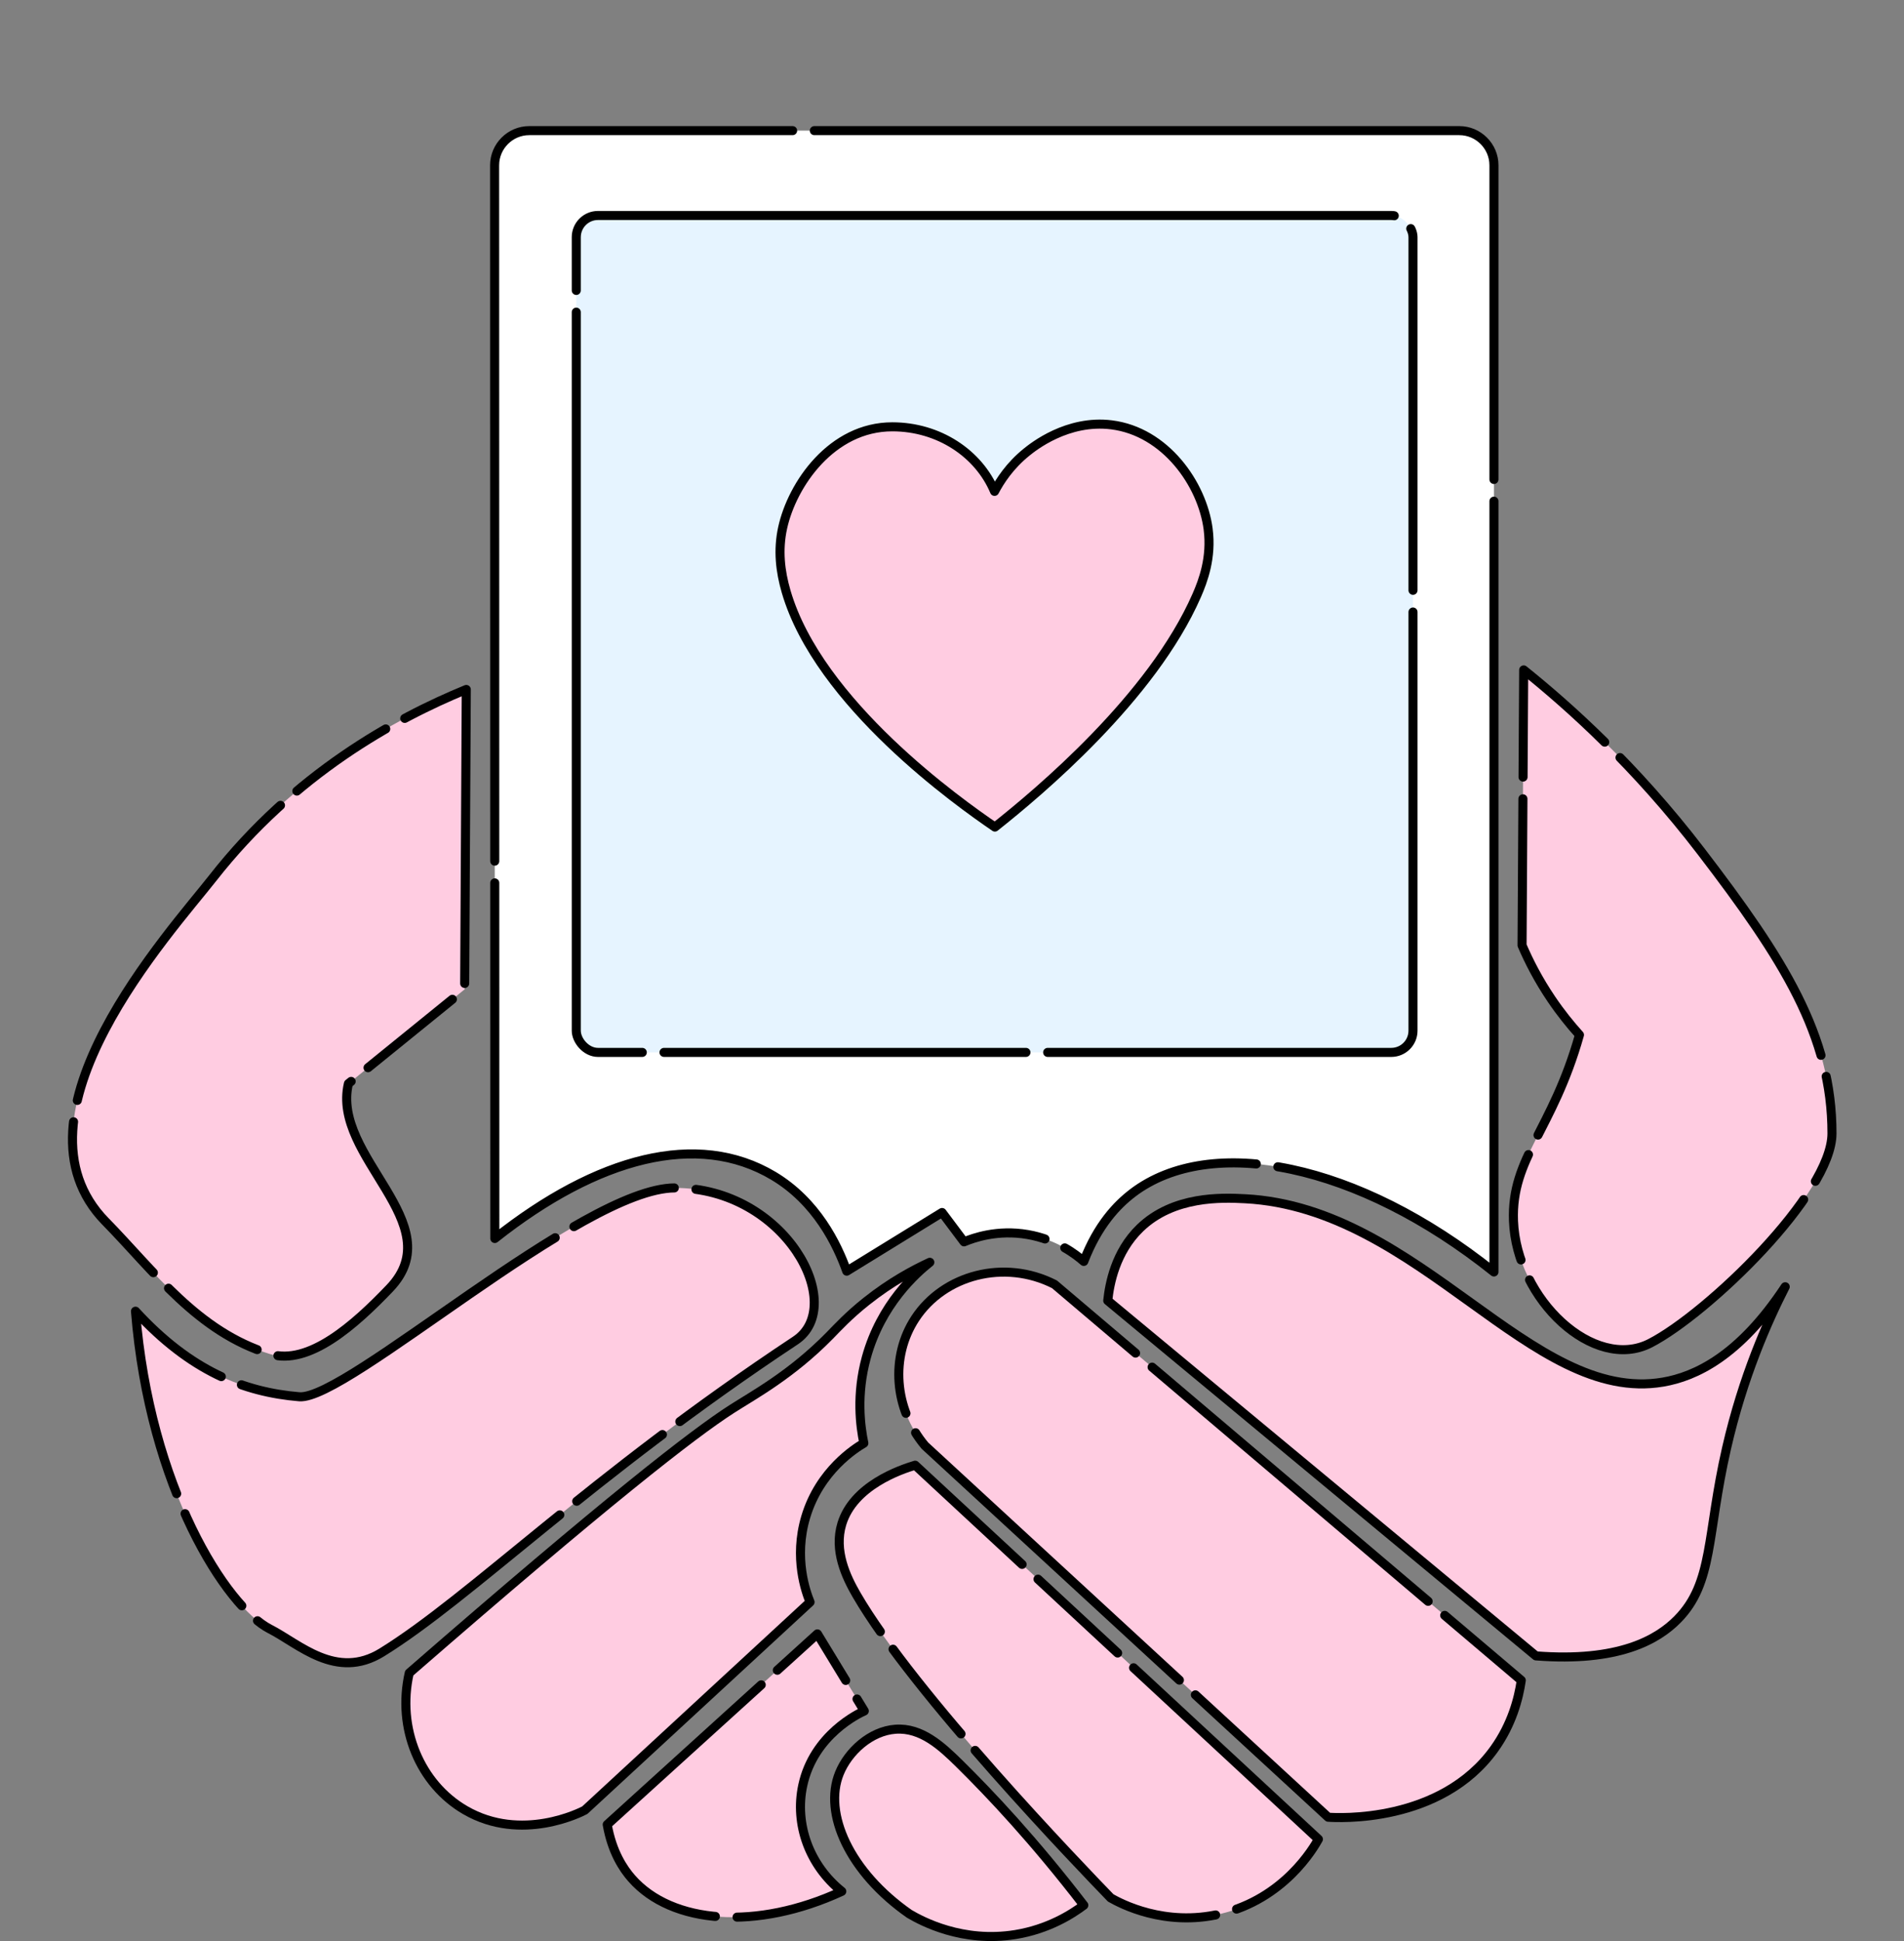
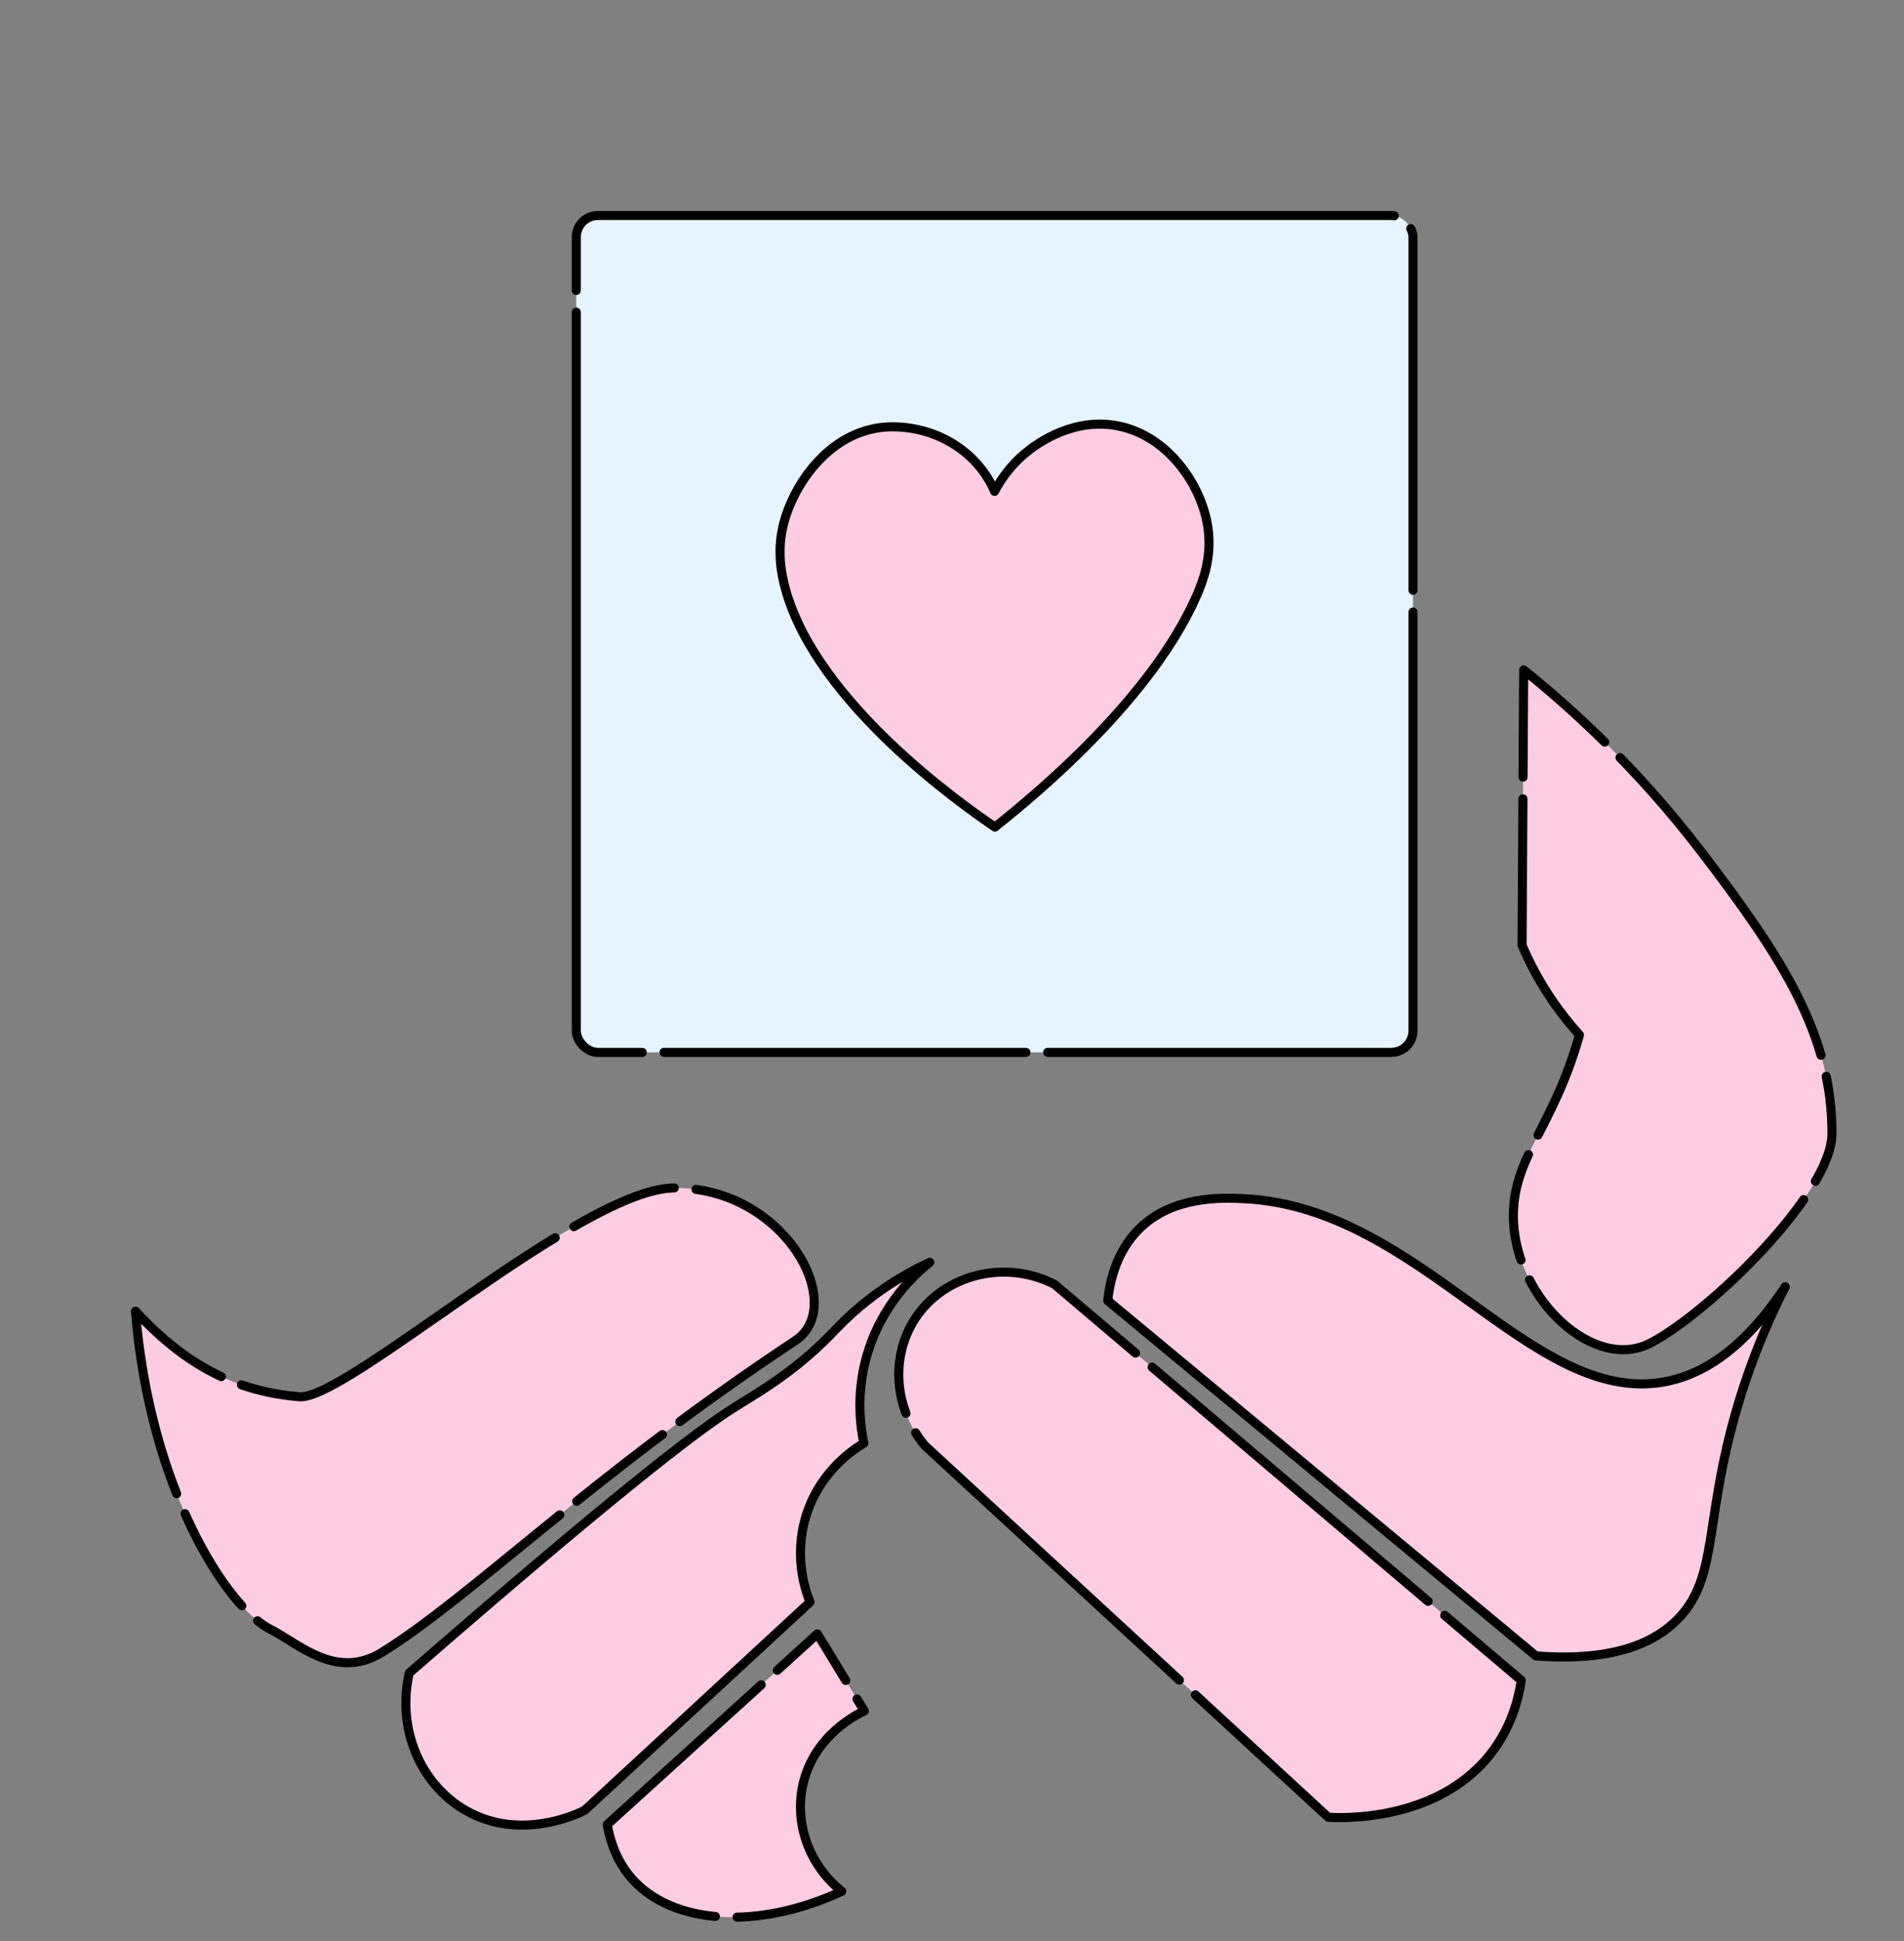
<svg xmlns="http://www.w3.org/2000/svg" id="Layer_2" data-name="Layer 2" viewBox="0 0 1052.09 1072.32">
  <rect x="0" y="0" width="1052.09" height="1072.32" fill="#808080" stroke="none" />
  <defs>
    <style>
      .cls-1, .cls-2, .cls-3, .cls-4, .cls-5 {
        stroke: #000;
        stroke-linecap: round;
        stroke-linejoin: round;
        stroke-width: 5px;
      }

      .cls-1, .cls-3, .cls-5 {
        fill: #ffcce1;
      }

      .cls-2 {
        fill: #e6f4ff;
        stroke-dasharray: 440 12 100 0 100 12;
      }

      .cls-3 {
        stroke-dasharray: 60 12 100 0 100 12;
      }

      .cls-4 {
        fill: #fff;
        stroke-dasharray: 60 12 400 0 100 0;
      }

      .cls-5 {
        stroke-dasharray: 200 12 100 0 100 12;
      }
    </style>
  </defs>
-   <path class="cls-3" d="M58.32,674.84c-57.21-58.45,36.18-160.31,59.31-189.85,45.01-57.47,100.69-87.97,140.02-104.1-.3,55.22-.6,110.44-.9,165.66-21.41,17.36-42.82,34.72-64.23,52.09-9.6,40.65,57.14,77.11,22.82,113.05-19.34,20.24-44.71,42.91-66.17,36.34-40.03-12.24-63.91-45.69-90.83-73.19Z" />
  <path class="cls-3" d="M841.95,370.09c24.86,19.96,61.68,52.82,98.1,100.38,45.51,59.44,72.26,101.51,72.24,155.7-.01,33.41-68.77,99.54-100.43,115.86-31.02,15.98-73.92-24.01-75.56-67.61-1.31-34.78,21.61-49.97,36.46-102.7-4.98-5.5-10.3-12.06-15.51-19.76-7.25-10.72-12.45-20.93-16.21-29.71.3-50.72.6-101.44.9-152.15Z" />
  <g id="polaroid">
-     <path class="cls-4" d="M625.88,659.05c-8.67,6.57-19.34,17.8-27.01,37.81-4.24-3.74-14.86-12.08-31.06-14.86-16.75-2.86-29.92,1.87-35.11,4.05-4.05-5.4-8.1-10.8-12.15-16.21-17.56,10.8-35.11,21.61-52.67,32.41-5.28-14.86-16.68-38.45-40.51-52.67-41.84-24.96-97.23-10.32-153.95,34.62-.04-198.7-.07-394.21-.11-592.9,0-10.52,8.61-19.13,19.13-19.13h513.94c10.52,0,19.13,8.61,19.13,19.13v611.39c-75.24-60.21-156.49-76.36-199.62-43.66Z" />
    <rect class="cls-2" x="318.43" y="119.04" width="462.35" height="462.35" rx="12" ry="12" />
    <path class="cls-1" d="M667.59,292.32c-3.28-25.03-23.68-53.9-53.42-57.62-24.35-3.05-43.35,12.22-46.82,15.01-9.49,7.63-14.92,16.25-17.8,21.74-8.77-20.86-30.75-35.66-56.5-35.66-33.44,0-55.31,31.72-60.59,55.8-2.7,12.34-1.33,24.03,1.94,35.24,18.02,61.81,95.76,116.71,115.35,130.08,24.18-19.17,86.81-71.47,111.53-127.98,3.53-8.08,8.35-20.95,6.3-36.61Z" />
  </g>
  <path class="cls-3" d="M74.88,724.36c30.29,33.02,59.89,44.71,90.48,47.27,26.18,2.19,156.19-115.38,207.59-115.38,61.15,0,95.54,65.12,66.55,84.32-113.44,75.11-179.2,141.8-228.48,172.27-25.24,15.61-45.88-4.78-61.88-12.91-23.93-12.16-66.43-77.8-74.28-175.56Z" />
  <path class="cls-1" d="M986.46,710.86c-9.76,19.14-23.36,49.64-32.41,89.13-11.06,48.27-7.15,74.3-27.01,94.53-11.23,11.44-32.77,23.79-78.33,20.26-78.87-65.42-157.73-130.83-236.6-196.25.94-9.15,4.17-26.88,17.82-40.08,18.51-17.9,45.22-16.88,58.07-16.21,97.03,5.1,157.83,113.79,230.93,101.29,17.87-3.06,42.24-14.34,67.52-52.67Z" />
  <path class="cls-1" d="M226.14,924.24c-6.99,30.46,5.96,61.31,30.98,75.79,31.08,17.99,64.04,1.06,66.01,0,41.49-38.32,82.99-76.64,124.48-114.96-2.26-5.52-9.15-24.33-2.41-46.97,7.67-25.77,27.55-38.12,32.13-40.81-1.95-9.33-4.27-26.78,1.35-47.27,8.13-29.64,27.69-46.78,35.11-52.67-8.72,4.02-21.5,10.77-35.11,21.61-9.82,7.81-15.75,14.31-20.26,18.91-21.16,21.56-41.86,32.72-54.02,40.51-21.4,13.72-69.18,50.92-178.26,145.85Z" />
  <path class="cls-3" d="M465.13,1044.87c-47,21.71-93.86,18.16-116.1-7.19-4.68-5.34-10.85-14.58-13.5-29.71,38.71-35.11,77.43-70.22,116.14-105.34,8.64,14.2,17.28,28.4,25.92,42.59-2.68,1.19-27.96,12.92-34.02,41.14-4.63,21.55,3.77,44.28,21.57,58.51Z" />
  <path class="cls-5" d="M733.92,1003.91c5.08.37,62.25,3.59,91.83-37.81,9.64-13.49,13.36-27.54,14.86-37.81-85.98-72.93-171.96-145.85-257.94-218.78-27.77-14.13-61.2-5.2-76.98,18.91-13.71,20.95-11.77,49.78,5.4,70.23,74.28,68.42,148.55,136.85,222.83,205.27Z" />
-   <path class="cls-3" d="M613.72,1048.48c5.53,3.14,29.85,16.11,60.66,8.84,35.23-8.31,51.55-36.61,54.13-41.26-74.28-68.87-148.55-137.75-222.83-206.62-8.29,2.5-34.08,11.32-40.51,32.41-4.49,14.73,2.31,29.16,8.1,39.16,31.59,54.54,124.43,150.91,140.45,167.46Z" />
-   <path class="cls-1" d="M598.87,1052.53c-27.36-35.57-51.45-61.18-68.87-78.33-9.7-9.54-20.83-19.9-35.11-18.91-13.88.97-26.2,12.36-31.06,24.31-9.04,22.22,5.62,54.68,38.68,77.72,6.84,4.03,29.4,16.15,58.56,11.41,18.17-2.95,31.11-11.18,37.81-16.21Z" />
</svg>